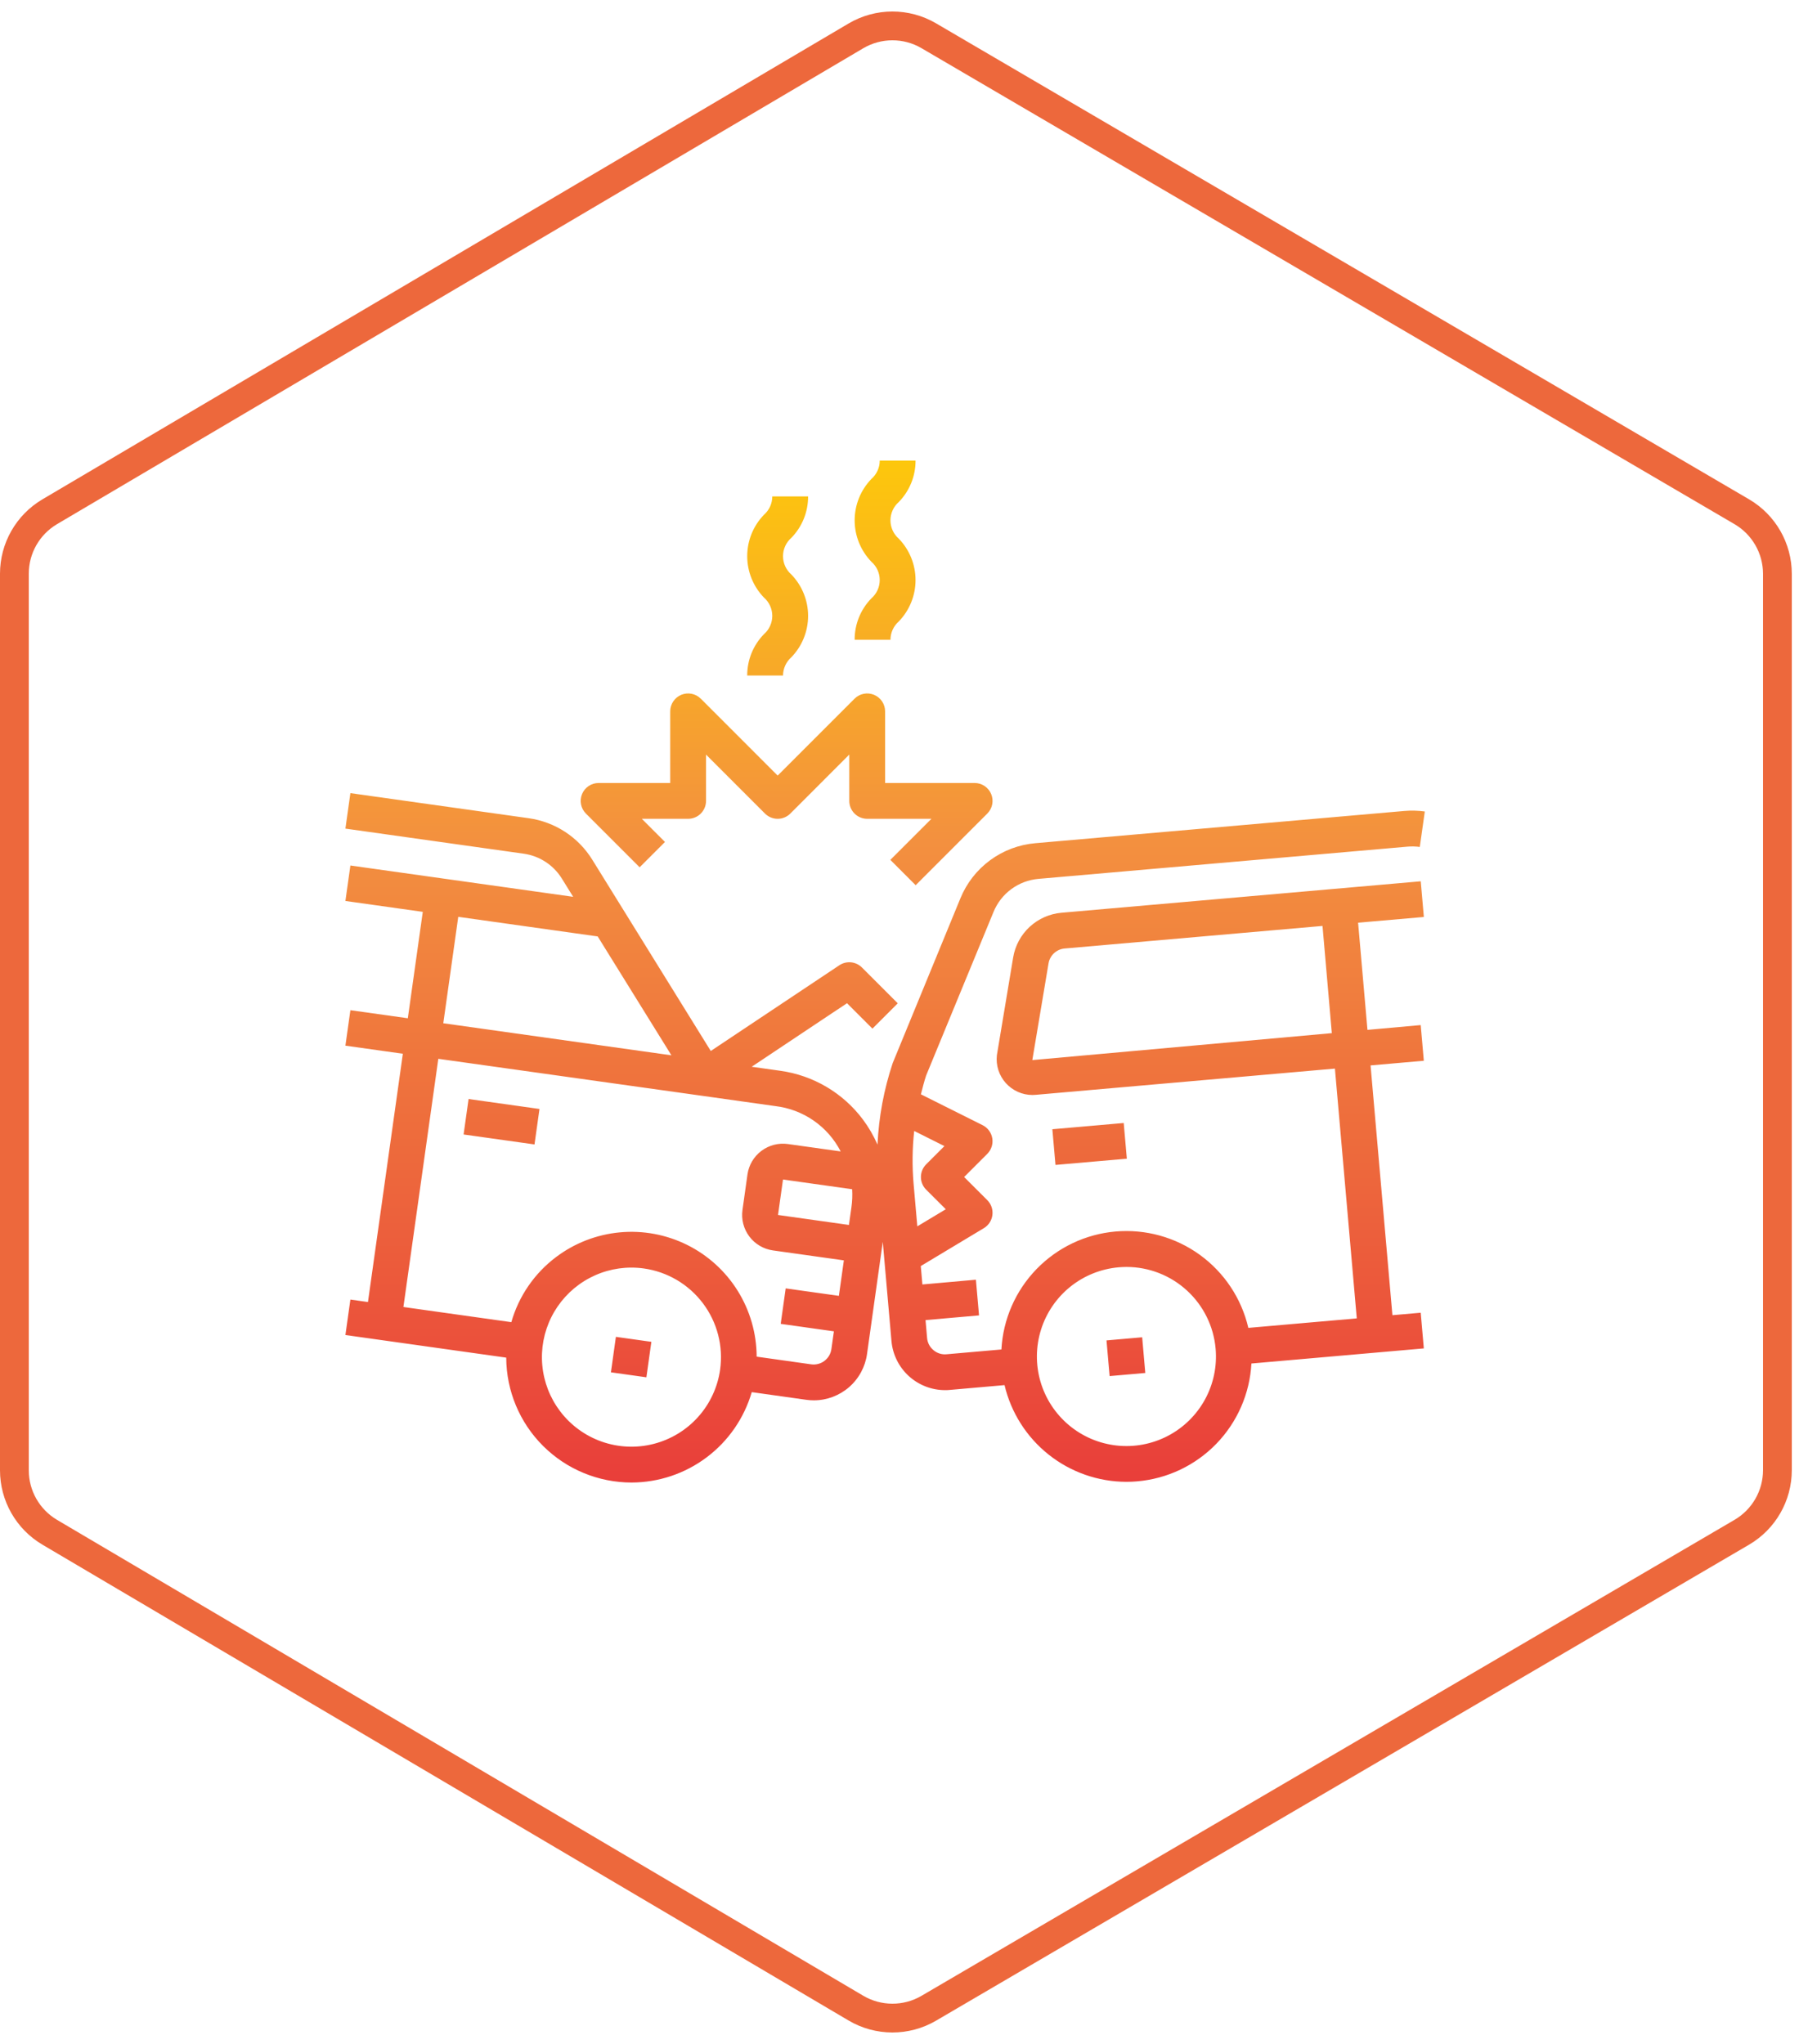
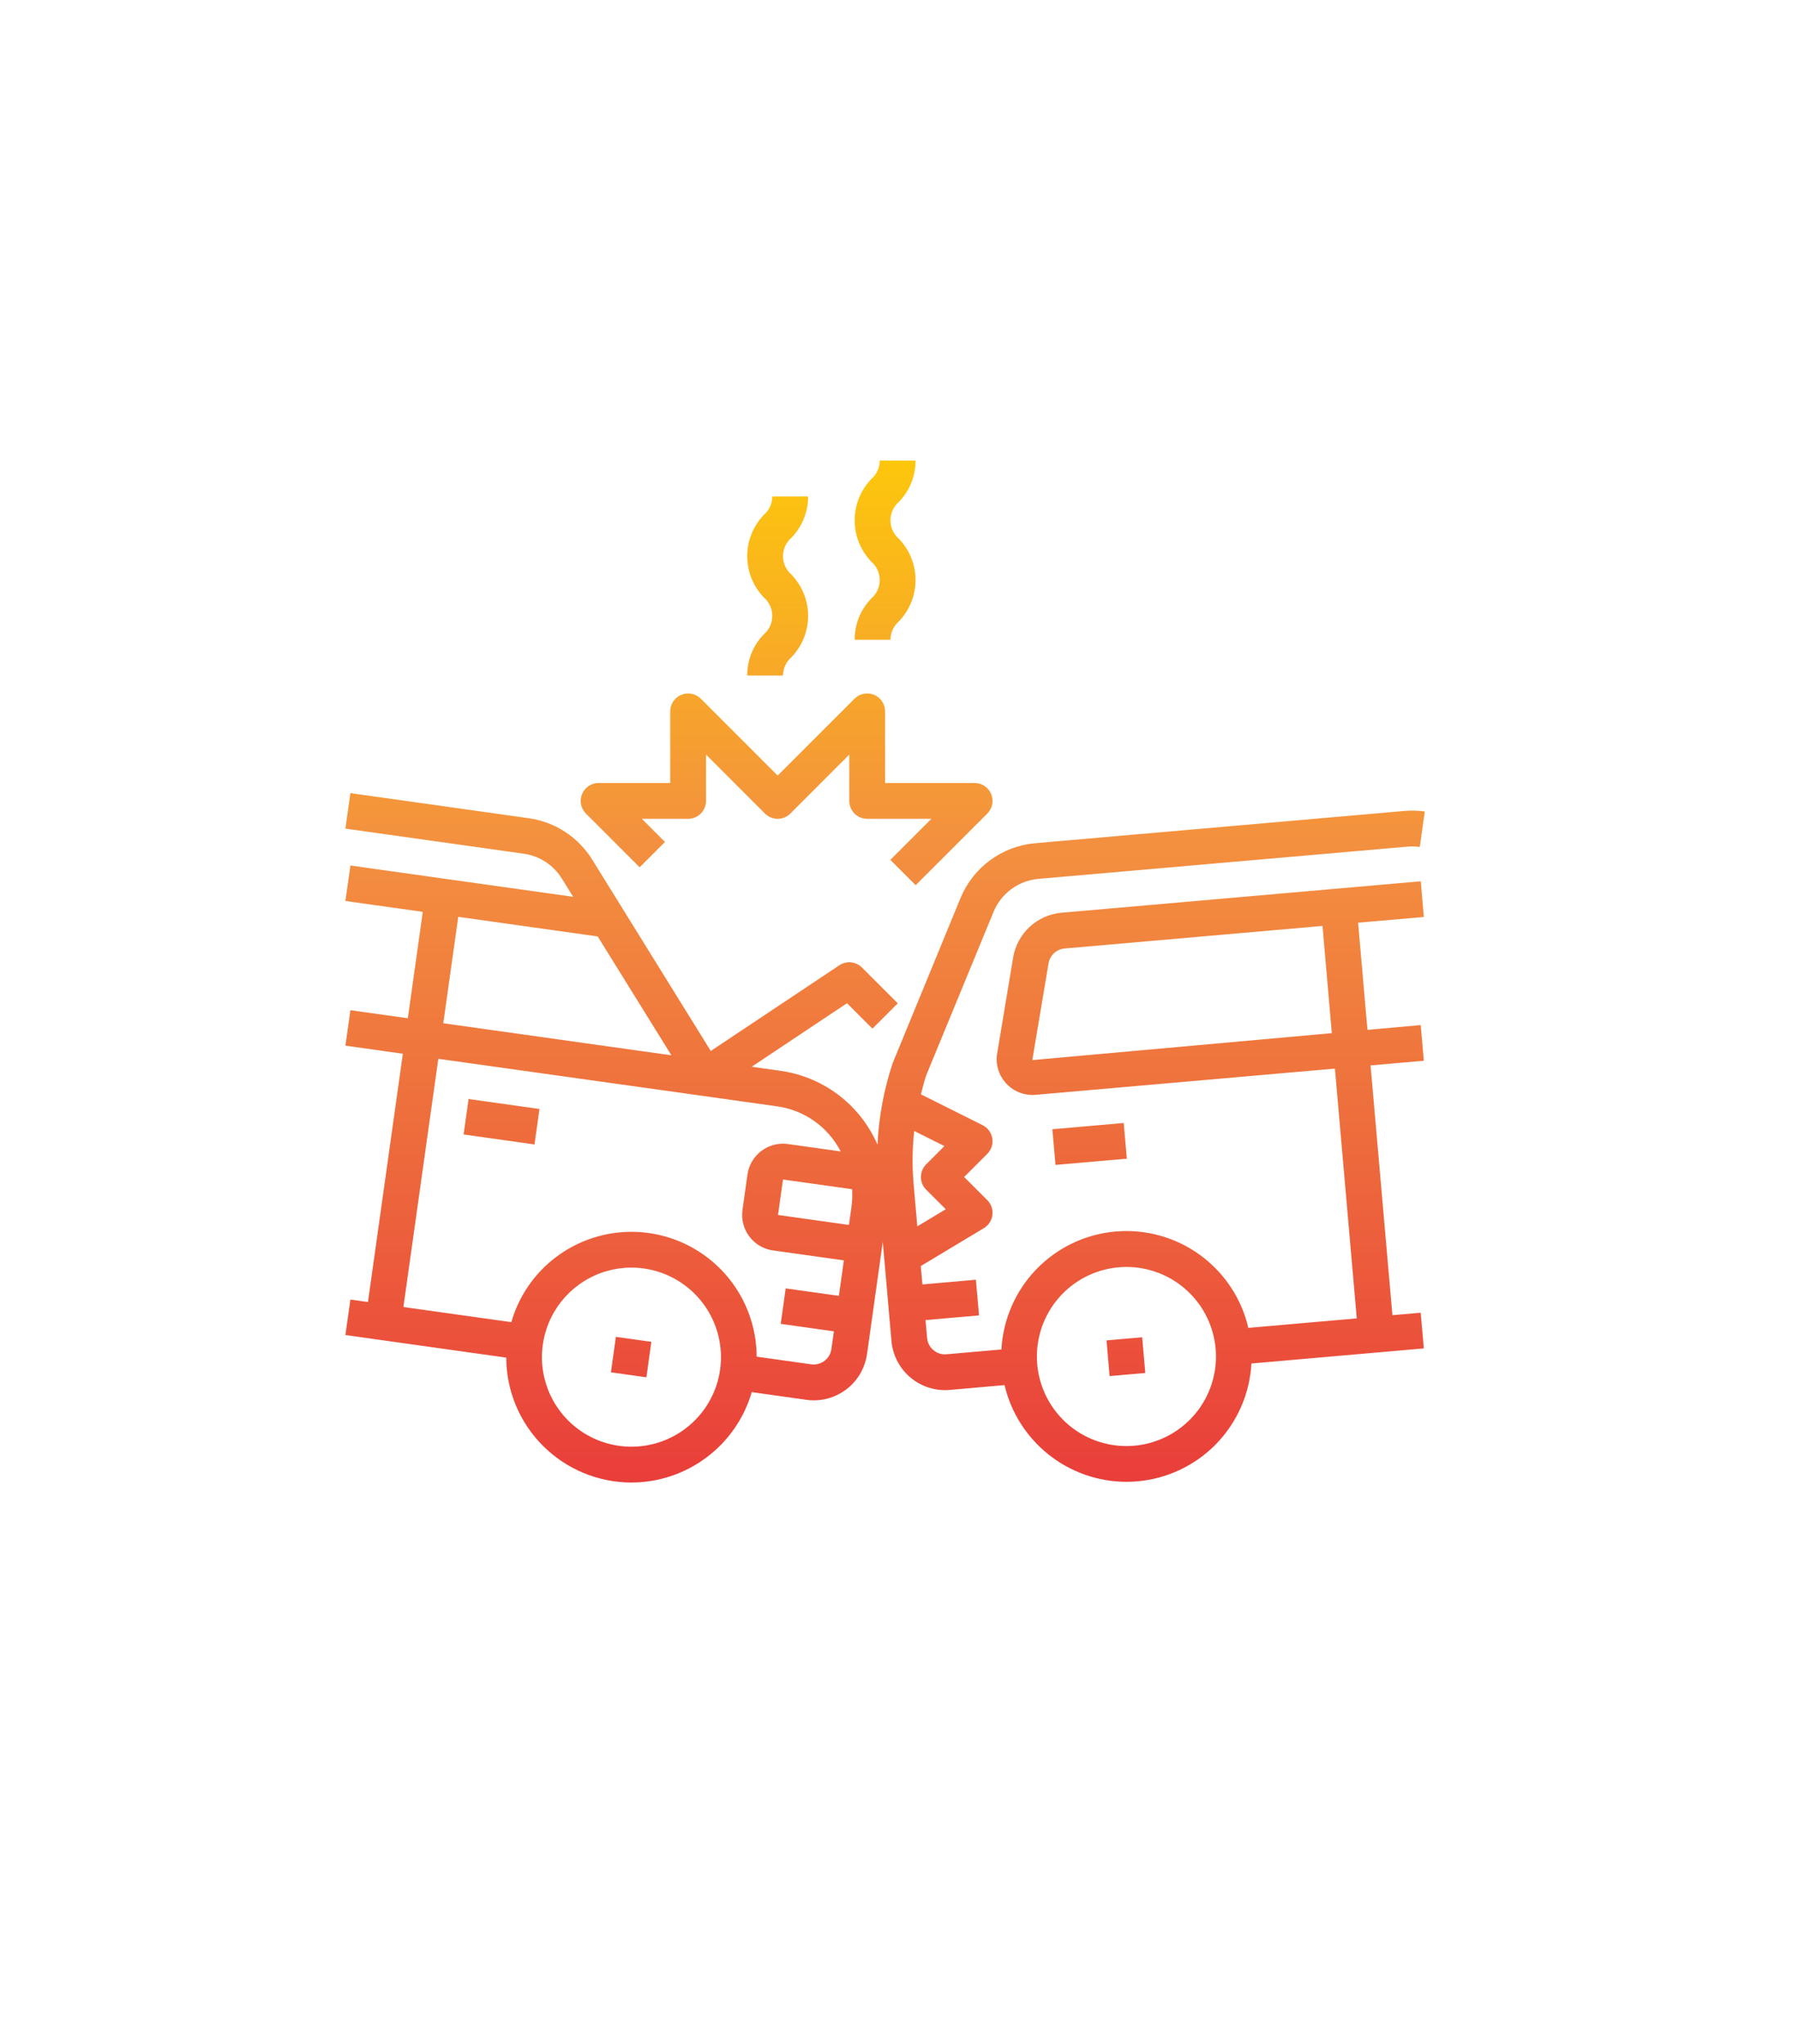
<svg xmlns="http://www.w3.org/2000/svg" width="125" height="142" viewBox="0 0 125 142" fill="none">
  <path fill-rule="evenodd" clip-rule="evenodd" d="M61.873 44.442H59.384C59.379 43.369 59.796 42.337 60.546 41.569C60.728 41.411 60.874 41.215 60.974 40.996C61.074 40.776 61.125 40.538 61.125 40.297C61.125 40.056 61.074 39.818 60.974 39.598C60.874 39.379 60.728 39.183 60.546 39.025C59.801 38.253 59.384 37.222 59.384 36.15C59.384 35.077 59.801 34.046 60.546 33.274C60.728 33.115 60.874 32.919 60.974 32.7C61.074 32.48 61.126 32.241 61.126 32H63.615C63.619 33.074 63.201 34.107 62.451 34.875C62.269 35.034 62.123 35.23 62.023 35.45C61.923 35.669 61.871 35.908 61.871 36.15C61.871 36.391 61.923 36.63 62.023 36.849C62.123 37.069 62.269 37.265 62.451 37.423C63.197 38.194 63.614 39.225 63.614 40.298C63.614 41.37 63.197 42.401 62.451 43.172C62.27 43.33 62.125 43.526 62.025 43.745C61.925 43.964 61.873 44.201 61.873 44.442ZM51.919 46.931H54.407C54.408 46.69 54.46 46.452 54.56 46.233C54.659 46.014 54.805 45.819 54.986 45.66C55.732 44.889 56.149 43.859 56.149 42.786C56.149 41.714 55.732 40.683 54.986 39.912C54.804 39.753 54.658 39.558 54.558 39.338C54.458 39.118 54.406 38.879 54.406 38.638C54.406 38.396 54.458 38.158 54.558 37.938C54.658 37.718 54.804 37.522 54.986 37.364C55.736 36.595 56.154 35.562 56.149 34.488H53.661C53.66 34.73 53.609 34.968 53.509 35.188C53.409 35.408 53.263 35.604 53.081 35.763C52.336 36.534 51.919 37.565 51.919 38.638C51.919 39.711 52.336 40.742 53.081 41.513C53.263 41.672 53.409 41.867 53.508 42.087C53.608 42.306 53.66 42.544 53.66 42.785C53.66 43.027 53.608 43.265 53.508 43.484C53.409 43.704 53.263 43.899 53.081 44.058C52.331 44.825 51.913 45.857 51.919 46.931ZM46.204 58.493L44.445 60.252L40.712 56.52C40.538 56.346 40.42 56.124 40.372 55.883C40.324 55.641 40.349 55.391 40.443 55.164C40.537 54.937 40.696 54.742 40.901 54.606C41.105 54.469 41.346 54.396 41.592 54.396H46.569V49.419C46.569 49.173 46.642 48.932 46.779 48.728C46.915 48.523 47.11 48.364 47.337 48.27C47.564 48.176 47.814 48.151 48.056 48.199C48.297 48.247 48.519 48.365 48.693 48.539L54.034 53.881L59.376 48.539C59.55 48.365 59.771 48.247 60.013 48.199C60.254 48.151 60.504 48.176 60.731 48.27C60.959 48.364 61.153 48.523 61.29 48.728C61.426 48.932 61.499 49.173 61.499 49.419V54.396H67.721C67.967 54.396 68.207 54.469 68.412 54.606C68.616 54.742 68.776 54.937 68.87 55.164C68.964 55.391 68.989 55.641 68.941 55.883C68.893 56.124 68.774 56.346 68.6 56.52L63.623 61.497L61.864 59.737L64.717 56.884H60.255C59.925 56.884 59.609 56.753 59.375 56.52C59.142 56.286 59.011 55.97 59.011 55.64V52.422L54.914 56.52C54.681 56.753 54.364 56.884 54.034 56.884C53.704 56.884 53.388 56.753 53.154 56.52L49.057 52.422V55.64C49.057 55.97 48.926 56.286 48.693 56.52C48.459 56.753 48.143 56.884 47.813 56.884H44.596L46.204 58.493ZM98.934 63.704L98.718 61.225L73.757 63.41C72.933 63.482 72.155 63.825 71.547 64.386C70.939 64.948 70.535 65.696 70.398 66.512L69.266 73.308C69.227 73.656 69.263 74.007 69.369 74.34C69.476 74.673 69.651 74.98 69.885 75.241C70.118 75.501 70.403 75.71 70.722 75.853C71.041 75.996 71.387 76.07 71.737 76.07C71.81 76.07 71.883 76.067 71.956 76.06L92.754 74.237L94.273 91.59L86.738 92.25C86.264 90.21 85.069 88.409 83.373 87.179C81.678 85.949 79.595 85.373 77.508 85.555C75.422 85.738 73.471 86.667 72.014 88.173C70.558 89.678 69.694 91.659 69.581 93.75L65.764 94.084C65.602 94.099 65.438 94.081 65.283 94.032C65.127 93.982 64.983 93.902 64.859 93.796C64.733 93.692 64.629 93.564 64.553 93.419C64.478 93.274 64.431 93.116 64.417 92.953L64.309 91.709L68.026 91.383L67.809 88.904L64.091 89.234L63.979 87.955L68.361 85.322C68.523 85.225 68.661 85.092 68.764 84.933C68.867 84.775 68.932 84.595 68.955 84.407C68.978 84.22 68.958 84.029 68.897 83.851C68.835 83.672 68.734 83.51 68.6 83.376L66.991 81.769L68.6 80.16C68.739 80.02 68.843 79.85 68.903 79.662C68.964 79.475 68.979 79.276 68.947 79.082C68.915 78.887 68.838 78.703 68.722 78.545C68.605 78.386 68.453 78.257 68.277 78.169L63.988 76.024L64.012 75.93L64.012 75.93C64.116 75.522 64.219 75.114 64.352 74.715L69.033 63.354C69.292 62.72 69.721 62.17 70.273 61.765C70.825 61.36 71.478 61.114 72.16 61.056L97.807 58.817C98.088 58.794 98.372 58.801 98.652 58.839L99 56.375C98.533 56.311 98.06 56.298 97.59 56.338L71.942 58.578C70.805 58.675 69.717 59.084 68.798 59.76C67.878 60.436 67.163 61.352 66.731 62.409L62.027 73.855C61.417 75.686 61.061 77.592 60.971 79.519C60.7 78.899 60.36 78.313 59.955 77.771C59.269 76.855 58.408 76.085 57.422 75.504C56.437 74.924 55.345 74.544 54.212 74.388L52.23 74.109L58.853 69.695L60.62 71.462L62.379 69.702L59.891 67.214C59.687 67.01 59.42 66.884 59.133 66.855C58.847 66.827 58.56 66.899 58.32 67.058L49.387 73.013L41.153 59.724C40.672 58.948 40.028 58.288 39.264 57.79C38.499 57.292 37.635 56.968 36.732 56.842L24.346 55.1L24 57.565L36.385 59.307C36.927 59.382 37.446 59.576 37.905 59.875C38.363 60.173 38.751 60.57 39.039 61.035L39.825 62.303L24.346 60.128L24 62.592L29.376 63.348L28.337 70.74L24.346 70.18L24 72.644L27.991 73.205L25.567 90.454L24.346 90.283L24 92.746L35.174 94.317C35.183 96.621 36.104 98.828 37.737 100.454C39.369 102.08 41.58 102.994 43.884 102.994C45.767 102.988 47.598 102.374 49.103 101.242C50.608 100.11 51.706 98.522 52.234 96.714L56.027 97.247C56.202 97.271 56.377 97.284 56.554 97.284C57.452 97.282 58.32 96.956 58.998 96.366C59.676 95.775 60.118 94.96 60.243 94.07L61.338 86.273L61.942 93.169C62.026 94.097 62.452 94.96 63.138 95.59C63.825 96.22 64.721 96.571 65.653 96.575C65.762 96.575 65.871 96.575 65.981 96.561L69.798 96.226C70.248 98.134 71.328 99.835 72.863 101.054C74.398 102.273 76.299 102.939 78.259 102.945C78.513 102.945 78.768 102.934 79.024 102.911C81.11 102.731 83.061 101.803 84.517 100.299C85.974 98.795 86.838 96.815 86.952 94.725L98.932 93.676L98.715 91.197L96.749 91.369L95.231 74.016L98.932 73.692L98.715 71.214L95.015 71.547L94.365 64.101L98.934 63.704ZM59.16 83.868L58.986 85.099L54.059 84.406L54.405 81.943L59.209 82.617C59.234 83.034 59.218 83.453 59.16 83.868ZM31.841 63.694L41.525 65.055V65.048L46.652 73.314L30.801 71.087L31.841 63.694ZM50.036 95.149C49.865 96.367 49.337 97.508 48.517 98.426C47.698 99.344 46.625 99.998 45.433 100.306C44.242 100.615 42.986 100.562 41.824 100.157C40.663 99.751 39.647 99.01 38.907 98.027C38.212 97.104 37.787 96.006 37.681 94.855C37.574 93.705 37.791 92.547 38.305 91.513C38.82 90.478 39.612 89.607 40.594 88.998C41.575 88.388 42.707 88.064 43.863 88.062C44.157 88.062 44.45 88.082 44.741 88.123C46.374 88.354 47.848 89.224 48.841 90.541C49.834 91.858 50.264 93.515 50.036 95.149ZM56.37 94.783L52.575 94.249C52.569 92.634 52.115 91.053 51.262 89.682C50.409 88.31 49.191 87.204 47.744 86.485C46.298 85.767 44.68 85.465 43.072 85.614C41.464 85.763 39.929 86.356 38.639 87.328C37.137 88.457 36.045 90.046 35.529 91.853L28.03 90.8L30.455 73.557L48.933 76.148L53.861 76.841C54.82 76.953 55.738 77.298 56.532 77.848C57.326 78.397 57.972 79.134 58.414 79.993L54.747 79.478C54.094 79.386 53.431 79.557 52.904 79.954C52.377 80.35 52.029 80.94 51.936 81.593L51.59 84.057C51.498 84.71 51.669 85.373 52.066 85.901C52.462 86.428 53.052 86.776 53.706 86.869L58.634 87.56L58.288 90.025L54.592 89.506L54.246 91.97L57.942 92.49L57.768 93.722C57.723 94.048 57.55 94.342 57.288 94.541C57.026 94.74 56.696 94.827 56.37 94.783ZM65.62 79.621L64.352 80.889C64.119 81.122 63.988 81.439 63.988 81.769C63.988 82.099 64.119 82.415 64.352 82.648L65.715 84.008L63.738 85.196L63.478 82.225C63.374 81.008 63.388 79.784 63.521 78.57L65.62 79.621ZM84.465 93.697C84.572 94.923 84.314 96.153 83.722 97.231C83.13 98.31 82.232 99.189 81.14 99.757C80.049 100.326 78.814 100.557 77.59 100.423C76.367 100.289 75.211 99.796 74.269 99.005C73.326 98.214 72.639 97.161 72.295 95.98C71.951 94.798 71.965 93.542 72.335 92.368C72.705 91.195 73.415 90.157 74.374 89.387C75.334 88.617 76.501 88.149 77.726 88.042C77.911 88.026 78.1 88.017 78.279 88.017C79.833 88.02 81.33 88.604 82.475 89.656C83.62 90.707 84.33 92.148 84.465 93.697ZM92.539 71.774L71.729 73.646L72.855 66.928C72.901 66.656 73.036 66.406 73.238 66.219C73.441 66.032 73.7 65.917 73.975 65.894L91.892 64.326L92.539 71.774ZM32.558 76.35L32.212 78.814L37.139 79.506L37.485 77.042L32.558 76.35ZM42.794 92.873L42.449 95.337L44.913 95.683L45.259 93.219L42.794 92.873ZM78.079 78.017L73.121 78.45L73.338 80.929L78.296 80.496L78.079 78.017ZM76.883 93.12L79.362 92.903L79.578 95.382L77.1 95.599L76.883 93.12Z" fill="url(#paint0_linear)" />
-   <path d="M59.469 2.494L3.459 35.549C1.935 36.448 1 38.086 1 39.855V102.145C1 103.914 1.935 105.552 3.459 106.451L59.469 139.506C61.031 140.428 62.971 140.432 64.536 139.515L121.026 106.448C122.558 105.551 123.5 103.909 123.5 102.133V39.867C123.5 38.091 122.558 36.449 121.026 35.552L64.536 2.485C62.971 1.568 61.031 1.572 59.469 2.494Z" stroke="#ED683C" stroke-width="2" />
  <defs>
    <linearGradient id="paint0_linear" x1="61.5" y1="32" x2="61.5" y2="102.994" gradientUnits="userSpaceOnUse">
      <stop stop-color="#FDC70C" />
      <stop offset="0.374" stop-color="#F3903F" />
      <stop offset="0.691" stop-color="#ED683C" />
      <stop offset="1" stop-color="#E93E3A" />
    </linearGradient>
  </defs>
</svg>